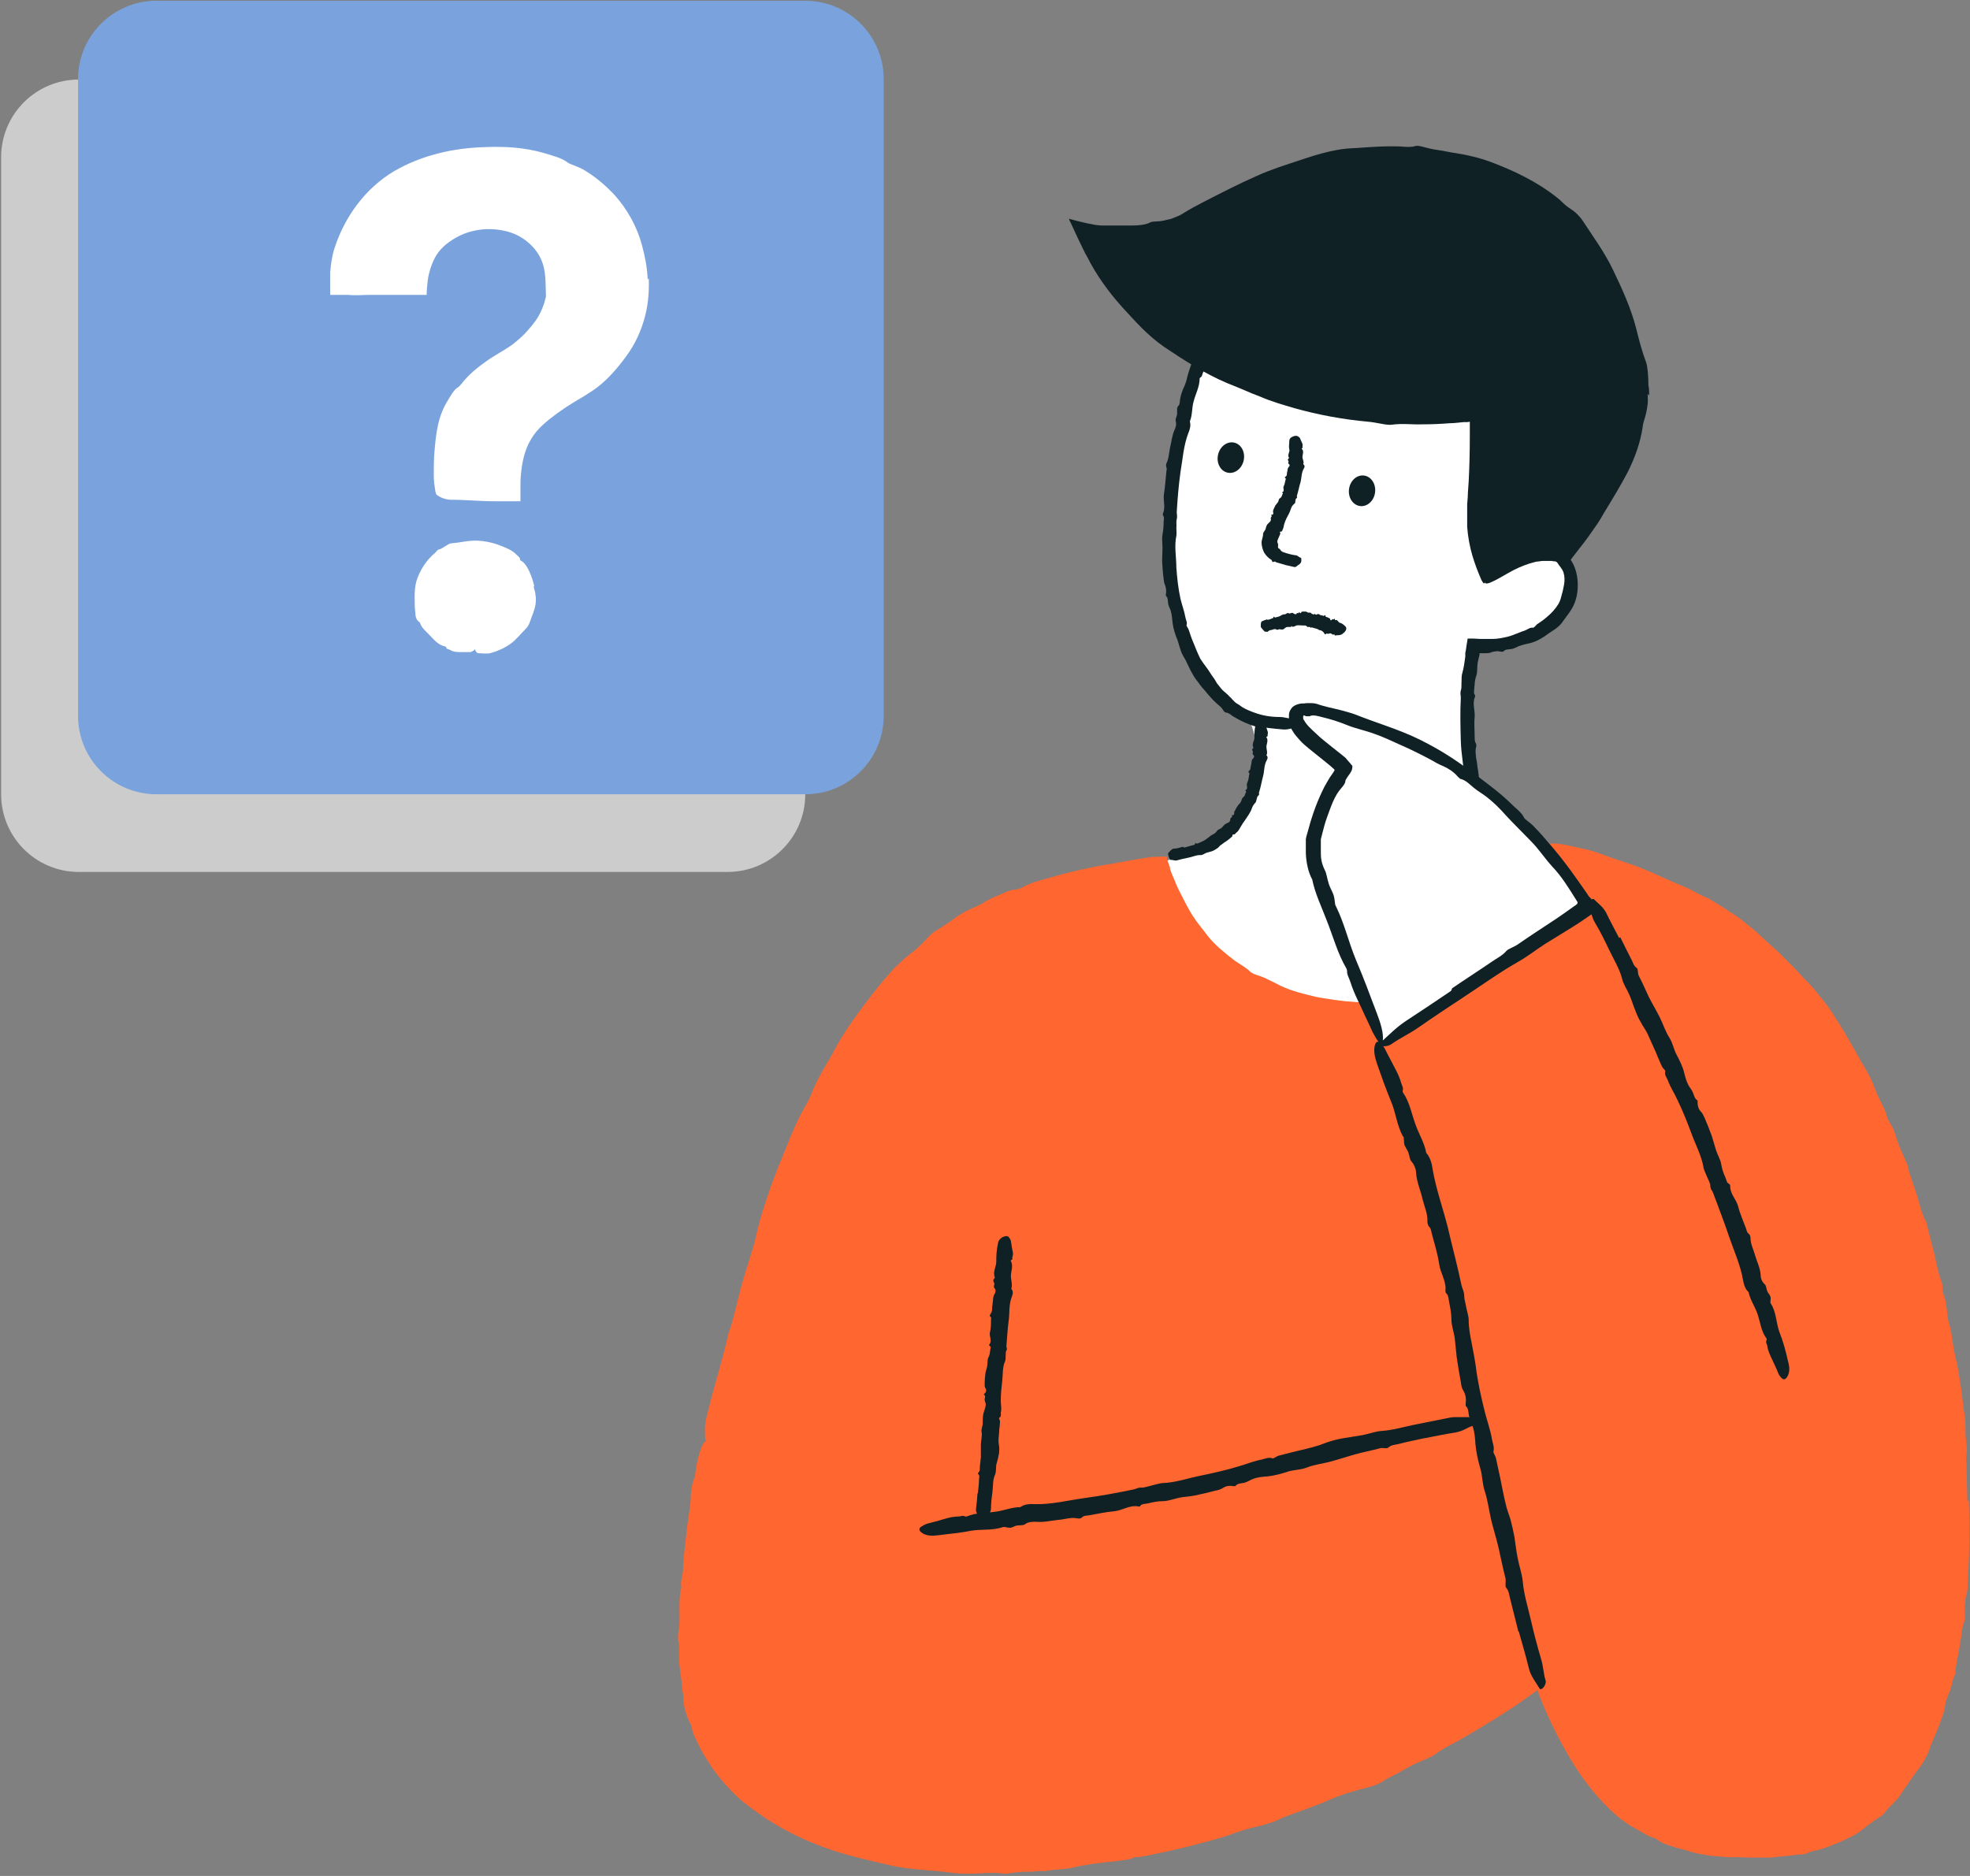
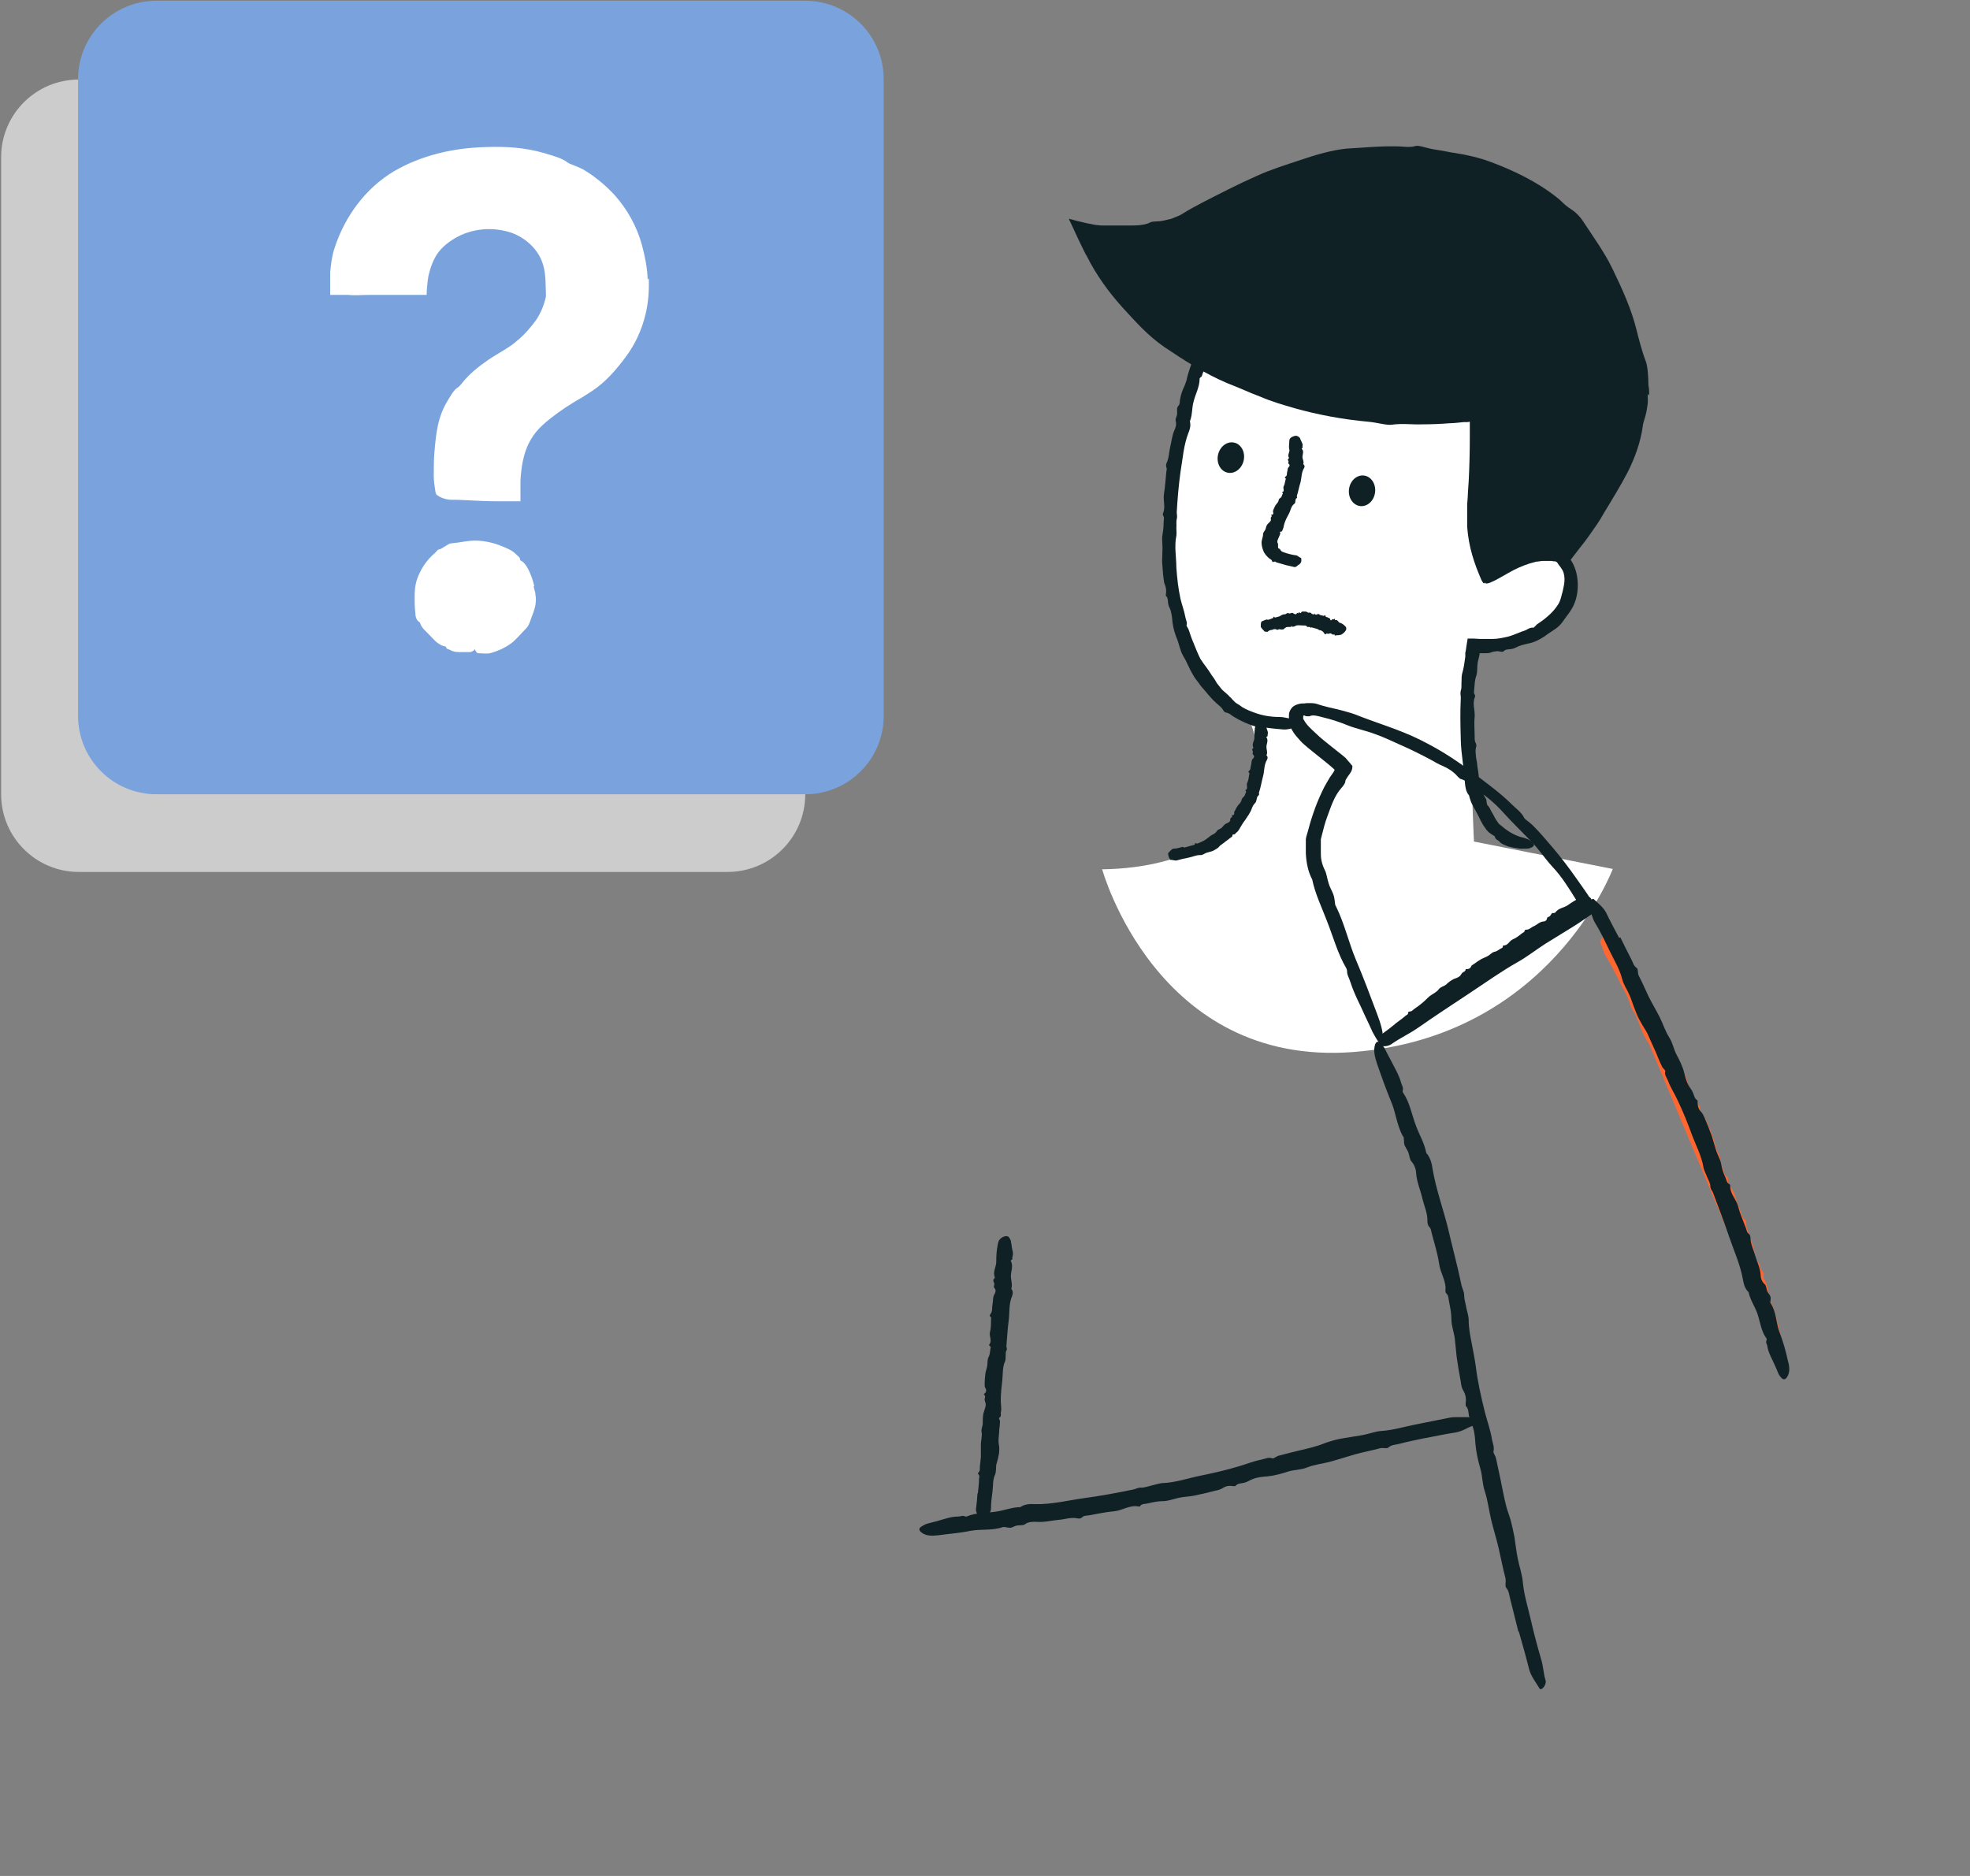
<svg xmlns="http://www.w3.org/2000/svg" width="525" height="500" viewBox="0 0 525 500" fill="none">
  <rect x="0" y="0" width="525" height="500" fill="#808080" stroke="none" />
  <g clip-path="url(#clip0_3012_17749)">
    <path d="M193.9 21.2H21C9.568 21.2 0.3 30.468 0.3 41.9V211.7C0.3 223.132 9.568 232.4 21 232.4H193.9C205.332 232.4 214.6 223.132 214.6 211.7V41.9C214.6 30.468 205.332 21.2 193.9 21.2Z" fill="#CCCCCC" />
    <path d="M214.6 0.2H41.7C30.157 0.2 20.8 9.557 20.8 21.1V190.8C20.8 202.343 30.157 211.7 41.7 211.7H214.6C226.143 211.7 235.5 202.343 235.5 190.8V21.1C235.5 9.557 226.143 0.2 214.6 0.2Z" fill="#7AA3DD" />
    <path d="M142.4 156.3C142.1 155 141.7 153.7 141.1 152.4C140.7 151.5 140.2 150.6 139.5 149.9C139.2 149.6 138.6 149.4 138.6 149.2C138.6 148.4 137.9 148.2 137.5 147.7C136.5 146.7 135.1 146.1 133.8 145.6C131.7 144.7 129.4 144.2 127.2 144.1C124.9 144 122.8 144.6 120.4 144.8C119.8 144.8 119.3 145.2 118.8 145.5C118.2 145.8 117.7 146.3 117.1 146.4C116.5 146.5 116.3 147.1 115.9 147.4C113.6 149.3 111.9 152 111 154.8C110.6 156.2 110.5 157.7 110.5 159.1C110.5 160.5 110.5 162 110.7 163.5C110.7 164.4 111 165.4 111.9 165.9C112.3 167.4 113.6 168.3 114.6 169.4C115.2 170 115.8 170.7 116.4 171.2C117.1 171.7 117.8 172.2 118.7 172.3C118.7 172.3 118.9 172.4 118.9 172.5C118.9 173 119.5 173 119.9 173.2C121 173.9 122.3 173.8 123.5 173.8C124.1 173.8 124.7 173.8 125.2 173.8C125.6 173.8 125.9 173.6 126.2 173.4C126.4 173.3 126.5 173.1 126.5 172.9C126.6 173.4 127.1 174.1 127.4 174.1C128.4 174.1 129.5 174.3 130.6 174.1C132.5 173.6 134.3 172.8 135.9 171.7C137.5 170.6 138.7 169 140.2 167.5C141 166.7 141.3 165.5 141.7 164.4C142.1 163.4 142.5 162.3 142.7 161.2C142.8 160.3 142.9 159.5 142.7 158.6C142.7 157.8 142.3 157 142.2 156.2L142.4 156.3Z" fill="white" />
    <path d="M172.6 74.5C172.5 71.4 171.9 68.4 171.1 65.4C169.8 60.5 167.2 55.8 163.8 52C161.3 49.3 158.4 46.9 155.3 45.1C154 44.4 152 43.8 151.4 43.4C149.6 42 147.2 41.5 145 40.8C139.9 39.3 134.6 39 129.5 39.2C121 39.4 112.4 41.3 104.9 45.7C97.4 50.2 91.9 57.7 89.2 66C88.5 68 88.2 70.3 88 72.5C88 72.8 88 73.1 88 73.4V73.9V74.5C88 75.6 88 76.6 88 77.7V78.5C88 78.7 88.1 78.6 88.2 78.6H88.6C89.1 78.6 89.6 78.6 90.1 78.6C90.6 78.6 91.1 78.6 91.6 78.6C91.8 78.6 92.1 78.6 92.3 78.6C92.4 78.6 92.6 78.6 92.7 78.6C94.8 78.8 96.4 78.6 98.2 78.6H113.7C113.7 77.2 113.9 75.8 114 74.7C114.1 74 114.2 73.3 114.4 72.7C114.7 71.4 115.2 70.1 115.8 68.9C117 66.5 119 64.8 121.4 63.4C123.5 62.2 125.7 61.5 128.1 61.2C130.4 60.9 132.9 61.1 135.2 61.7C137.5 62.3 139.6 63.5 141.3 65.1C143 66.7 144.2 68.6 144.8 70.8C145.5 73.2 145.4 76.4 145.5 79C145 81.3 144.1 83.5 142.8 85.4C141.4 87.3 139.7 89.3 137.7 90.9C136.6 91.9 135.3 92.7 134 93.5C132.7 94.3 131.3 95.1 130 96C127.4 97.8 124.9 99.8 122.9 102.4C122.7 102.6 122.3 103.1 122.1 103.2C120.9 103.9 120.1 105.5 119.3 106.8C118 108.9 117.2 111.1 116.7 113.4C116.2 115.7 116 117.9 115.8 120.2C115.6 122.4 115.6 124.6 115.6 126.8C115.6 128.2 115.8 129.6 116 130.8C116.1 131.5 116.3 131.9 116.5 132H116.6C117.1 132.5 118.8 133.2 120.2 133.2C124.2 133.2 127.8 133.6 131.9 133.6H134.6H136.6H137.7H138.3H138.6H138.7C138.7 133.6 138.7 133.6 138.7 133.5V129.3C138.7 128.4 138.7 127.6 138.8 126.7C139.1 123.3 139.8 119.9 141.5 117.1C142.3 115.7 143.4 114.4 144.6 113.3C145.9 112.1 147.2 111.1 148.7 110C150.1 109 151.6 108 153.1 107.1C154.7 106.2 156.3 105.2 157.8 104.2C161.2 102 164.2 98.6 166.7 95.2C169.2 91.9 171 88 172 83.9C172.8 80.7 173 77.4 172.9 74.2L172.6 74.5Z" fill="white" />
    <path d="M293.7 231.6C293.7 231.6 308.1 284.4 360.6 280.4C413.1 276.4 429.8 231.6 429.8 231.6L392.8 224.3C392.8 224.3 390.9 182.7 392.4 171.9C392.4 171.9 415.1 169.9 416.5 164.5L418.8 154.9L414.8 139.9L396.4 93.6L322.4 89.4C322.4 89.4 314.2 115.9 312.2 132C312.2 132 307.7 182.8 332.8 191.6C332.8 191.6 340.7 207.7 328.6 220.1C328.6 220.1 318.2 231.4 293.6 231.7L293.7 231.6Z" fill="white" />
    <path d="M334.8 193.7C332.7 193.1 330.7 192.2 328.9 191.1C328.6 190.9 328.2 190.7 327.9 190.4C327.6 190.2 327.2 190 326.7 189.9C326.2 189.9 325.9 189 325.4 188.5C324.7 187.9 323.9 187.2 323.2 186.5C322.6 185.8 321.9 185.1 321.3 184.3C320.7 183.6 320 182.9 319.5 182.1C318.9 181.3 318.3 180.6 317.9 179.8C317.4 179 317 178.1 316.6 177.3C316.2 176.4 315.8 175.6 315.3 174.8C314.5 173.4 314.3 172 313.8 170.6C313.2 169.2 312.7 167.6 312.5 166.1C312.4 165 312.3 163.9 312 162.8C311.8 162.1 311.4 161.6 311.3 160.8C311.2 160.1 311.3 159.3 310.7 158.8C310.7 158.8 310.7 158.4 310.7 158.3C310.9 157.5 310.7 156.6 310.5 156C310.2 155.4 310.2 154.9 310.1 154.3C309.9 152.8 309.8 151.2 309.7 149.6C309.7 148.4 309.8 147.3 309.8 146.1C309.8 144.9 309.6 143.6 309.8 142.5C310 141.4 310.1 140.3 310.1 139.2C310.1 138.6 310.4 137.9 309.9 137.3C309.9 137.3 309.9 137 309.9 136.9C310.7 135.2 309.9 133.4 310.2 131.6C310.5 129.8 310.6 127.9 310.8 126C310.8 125.5 311.1 125 310.8 124.5C310.7 124.3 310.8 123.8 310.8 123.6C311.5 122.3 311.5 120.8 311.8 119.4C312.2 117.8 312.3 116.2 313 114.6C313.3 114 313.6 113.1 313.3 112.1C313.2 111.7 313.6 111 313.7 110.4C313.7 109.9 313.7 109.4 313.7 108.9C313.7 108.5 314.1 108.1 314.3 107.8C314.3 107.7 314.3 107.5 314.4 107.4C314.4 106.2 314.8 105 315.2 103.9C315.7 102.8 316.2 101.7 316.4 100.5C316.7 99.3 317.1 98.2 317.5 97C317.9 95.9 318.4 94.7 318.9 93.6C319.4 92.4 320.1 91.2 321.4 90.7C322 90.5 322.4 90.7 322.4 91.3C322.4 91.8 322.4 92.3 322.4 92.7C322.2 93.4 322 94.1 321.8 94.9C321.4 96.4 321.3 97.9 320.6 99.3C320.4 99.7 320.4 100.4 319.9 100.6C319.9 100.6 319.7 100.8 319.7 100.9C319.7 103.1 318.6 105 318.1 107C317.6 108.7 317.8 110.6 317.1 112.3C317.4 113.4 317.1 114.5 316.7 115.4C315.4 118.8 315.2 122.3 314.6 125.8C314.1 129.4 313.8 133 313.6 136.5C313.6 137.1 313.8 137.6 313.6 138.4C313.4 139.1 313.6 139.9 313.5 140.7C313.5 141.4 313.6 142.2 313.5 142.8C312.9 145.6 313.5 148.5 313.5 151.3C313.7 154.1 314 156.9 314.6 159.6C315 161.3 315.6 162.8 315.9 164.5C316 165.2 316.5 165.9 316.2 166.7C316.2 166.9 316.7 167.5 316.8 167.9C317.2 169 317.5 170.1 318 171.2C318.6 172.7 319.2 174.2 319.9 175.6C320.4 176.4 321 177.2 321.6 178C322.2 178.8 322.7 179.7 323.3 180.5C323.7 181 324 181.6 324.3 182.1C324.7 182.6 325.1 183.1 325.5 183.6C325.9 184.1 326.5 184.5 326.9 184.9C327.1 185.1 327.4 185.3 327.6 185.6C327.8 185.8 328.1 186 328.3 186.3C328.7 186.7 329.1 187.2 329.6 187.5C330.1 187.8 330.6 188.1 331.1 188.5C332.1 189.1 333.1 189.5 334.2 189.9C336.3 190.7 338.6 191.1 341 191.1C342.4 191.1 343.6 191.6 345 191.7C345.7 191.7 346.4 193.1 346.1 193.5C346.1 193.5 345.9 193.7 345.8 193.7C344.5 194 343.2 194.6 341.7 194.4C339.4 194.2 337 194 334.7 193.4L334.8 193.7Z" fill="#102126" />
    <path d="M439.5 105.4C439.5 104.5 439.5 103.6 439.3 102.7C439.3 100.5 439.1 97.6 438.6 96.3C437.5 93.4 436.7 90.2 436.1 87.8C434.7 82.2 432.3 77 429.8 71.8C427.6 67.2 424.5 63 421.7 58.7C421.2 57.9 419.8 56.5 419.3 56.2C418.6 55.7 417.8 55.2 417.1 54.6C416.4 54 415.8 53.3 415 52.7C409.6 48.4 403.3 45.4 397.1 43.1C394.1 42 391 41.3 387.9 40.8C386.3 40.6 384.8 40.2 383.3 40C381.7 39.8 380.2 39.4 378.7 39C378.3 38.9 377.5 38.8 377.3 38.9C376.4 39.2 375.3 39.2 374.1 39.1C373 39 371.8 39 370.6 39C366.7 39 362.9 39.4 358.9 39.6C354.9 40 350.5 41.3 346.4 42.7C342.5 44 338.6 45.2 334.9 46.9C329.9 49.1 325.1 51.6 320.4 54C318.7 54.9 317 55.8 315.4 56.8C314.6 57.4 313.4 57.8 312.2 58.3C310.9 58.6 309.6 59 308.4 59C307.9 59 306.9 59.1 306.7 59.2C304.9 60.2 302.2 60.1 300 60.1C299.4 60.1 298.8 60.1 298.2 60.1C297.6 60.1 297.1 60.1 296.5 60.1C295.9 60.1 295.4 60.1 294.8 60.1C294.2 60.1 294.3 60.1 294 60.1C293.5 60.1 293 60.1 292.5 60C291.9 60 291.3 59.8 290.7 59.7C290.1 59.6 289.5 59.5 288.8 59.3C287.5 59 286.2 58.7 284.9 58.3C284.9 58.6 285.2 59.1 285.4 59.5L286 60.8L287.2 63.4L288.5 66.1L289.2 67.5C289.3 67.8 289.4 67.9 289.5 68L289.7 68.4C292.1 73.2 295.4 77.8 299.1 81.9C302.6 85.7 305.8 89.4 310.3 92.5C315.5 96 321.1 99.6 327 102.1C328.5 102.7 330 103.3 331.4 103.9L333.5 104.8L335.8 105.7C338.8 107 341.9 107.9 345 108.8C351.4 110.6 358 111.8 364.6 112.4C367 112.6 369.5 113.4 370.9 113.2C373.7 112.8 376.3 113.2 379 113.1C381.5 113.1 383.9 113 386.4 112.8C387.6 112.8 388.9 112.6 390.1 112.5H391.1L391.7 112.4C391.7 112.7 391.7 113 391.7 113.4V116.5C391.7 120.4 391.6 124.4 391.4 128.3L391.2 131.2C391.2 132.2 391.1 133.2 391 134.3C391 136.3 391 138.4 391 140.4C391.4 145.9 392.9 150.2 394.8 154.6C395 154.9 395.2 155.3 395.3 155.4C395.5 155.6 395.7 155.4 395.8 155.2V155.3C395.8 155.6 396.3 155.6 397.1 155.3C398.6 154.7 400.2 153.7 402 152.7C403.7 151.7 405.7 150.8 407.6 150.2C408.2 150 408.8 149.9 409.4 149.7C410 149.7 410.6 149.5 411.3 149.5C411.9 149.5 412.5 149.5 413.1 149.5C413.4 149.5 413.7 149.5 414 149.6H414.4L415.4 150C415.9 150 416.5 149.8 417 149.7C417.5 149.7 418 149.4 418.5 149.3L421.2 145.8L422.3 144.4L423.4 142.9L425.5 139.9C426.2 138.9 426.8 137.9 427.4 136.8C429.6 133.2 431.8 129.6 433.8 125.8C435.7 122 437.2 117.9 437.8 113.6C437.8 113.2 438 112.6 438.1 112.2C438.6 110.7 438.9 109.3 439.1 107.7C439.2 106.8 439.1 105.9 439.1 105L439.5 105.4Z" fill="#102126" />
    <path d="M407.3 145.1C408.4 144.8 409.5 144.6 410.7 144.6C411.9 144.6 413.2 144.8 414.4 145.3C414.8 145.5 415.3 145.8 415.6 146.1C415.9 146.4 416.4 146.5 416.8 146.7C417 146.7 417.2 147.1 417.4 147.4C417.6 147.7 417.8 148.2 418 148.4C419.4 150.1 420.2 152.3 420.4 154.5C420.6 156.6 420.4 158.8 419.6 160.8C418.8 162.8 417.4 164.3 416.3 165.9C415.3 167.3 413.9 168 412.6 168.9C411.3 169.9 409.8 170.8 408.2 171.3C407 171.6 405.9 171.8 404.8 172.2C404.1 172.5 403.5 172.9 402.7 173C402 173.1 401.1 173 400.6 173.7C400.6 173.7 400.2 173.7 400 173.7C399.6 173.6 399.1 173.5 398.7 173.6C398.3 173.6 397.9 173.7 397.6 173.8C397 174.1 396.4 174.1 395.8 174.1H394.4C394.4 174.1 394.4 174.1 394.3 174.1C394.3 174.1 394.3 174.2 394.3 174.3V174.5L394.2 174.9C394.1 175.5 393.9 176 393.8 176.6C393.6 177.8 393.8 179.1 393.4 180.2C393 181.3 393 182.4 392.9 183.4C392.9 184 392.6 184.7 393.1 185.3C393.1 185.3 393.1 185.6 393.1 185.7C392.3 187.4 393.1 189.2 393 191C392.8 192.8 393 194.7 393 196.6C393 197.1 393 197.6 393.3 198.1C393.4 198.3 393.5 198.8 393.4 199C393.2 199.7 393.2 200.4 393.3 201.1C393.3 201.8 393.5 202.5 393.6 203.2C393.7 204.8 394.2 206.3 394.1 208C394.1 208.7 394.2 209.6 394.9 210.3C395.2 210.6 395.2 211.4 395.4 211.9C395.6 212.3 395.9 212.7 396.1 213.1C396.2 213.5 396.1 213.9 396.3 214.3C396.3 214.4 396.3 214.6 396.4 214.6C396.8 215 397.1 215.5 397.3 216C397.6 216.5 397.8 216.9 398.1 217.4C398.3 217.9 398.6 218.3 398.9 218.8C399.1 219 399.2 219.3 399.4 219.5C399.6 219.7 399.8 219.9 400 220C401.6 221.4 403.3 222.5 405.3 223.1C405.9 223.2 406.4 223.4 407 223.6C407.5 223.8 408 224.1 408.5 224.6C408.9 225.1 408.9 225.5 408.3 225.8C407.9 226 407.4 226.2 406.8 226.2C406.4 226.2 406 226.2 405.6 226.2C405.2 226.2 404.8 226.2 404.4 226.1C403.6 226 402.7 225.8 401.9 225.6C401.5 225.4 401.1 225.3 400.7 225.1C400.3 224.9 399.9 224.7 399.6 224.3C399.2 223.9 398.5 223.7 398.4 223.1C398.4 223.1 398.3 222.8 398.2 222.8C397.7 222.5 397.2 222.2 396.7 221.8C396.3 221.4 395.9 220.9 395.6 220.4C395.2 219.9 395 219.4 394.7 218.9L394.3 218.1L393.9 217.3C393.7 216.9 393.4 216.4 393.2 216L392.5 214.7C392 213.8 391.7 212.9 391.5 212C390.7 211.1 390.5 209.8 390.4 208.7C390.2 204.9 389.4 201.2 389.3 197.4C389.2 193.6 389.1 189.8 389.3 186C389.3 185.4 389.1 184.8 389.3 184C389.6 183.3 389.4 182.4 389.5 181.6C389.5 180.8 389.5 180 389.7 179.4C390.1 178 390.3 176.5 390.5 175V173.9C390.6 173.9 390.8 172.2 390.8 172.2L391.1 170.4V170.2H391.3H391.8H392.7L394.5 170.3H395.6C396.3 170.3 397 170.3 397.7 170.3C399.1 170.3 400.5 170 401.8 169.7C403.4 169.3 404.9 168.5 406.5 168C407.2 167.7 407.7 167.2 408.6 167.3C408.8 167.3 409.3 166.7 409.6 166.4C410.5 165.8 411.4 165.2 412.3 164.4C413.5 163.4 414.5 162.3 415.3 161C415.8 160.2 416 159.3 416.2 158.5C416.5 157.6 416.6 156.8 416.8 155.9C417 154.8 417 153.7 416.7 152.7C416.4 151.6 415.5 150.8 414.9 149.8C414.7 149.6 414.6 149.4 414.4 149.2C414.2 149 414 148.8 413.8 148.6C413.4 148.2 413 148.1 412.6 147.9C411.7 147.6 410.7 147.6 409.6 147.8C407.4 148.1 405.2 149.1 403.2 150.3C402.1 151 400.8 151.4 399.7 152.1C399.2 152.5 397.8 152.1 397.7 151.5C397.7 151.5 397.7 151.3 397.7 151.2C398.6 150 399.3 148.8 400.7 148C402.8 146.8 404.9 145.7 407.4 145L407.3 145.1Z" fill="#102126" />
    <path d="M366.449 131.274C366.748 129.029 365.438 127.002 363.522 126.747C361.606 126.491 359.81 128.103 359.511 130.348C359.211 132.592 360.521 134.619 362.438 134.875C364.354 135.13 366.15 133.518 366.449 131.274Z" fill="#102126" />
    <path d="M331.44 122.71C331.919 120.497 330.775 118.372 328.886 117.963C326.996 117.555 325.077 119.018 324.598 121.231C324.12 123.444 325.264 125.57 327.153 125.978C329.042 126.387 330.962 124.924 331.44 122.71Z" fill="#102126" />
    <path d="M342.3 150.5C341.6 150.3 340.9 150.1 340.2 149.9C339.9 149.8 339.8 149.5 339.3 149.8C339 149.9 339 149.3 338.8 149.2C338.1 148.8 337.4 148.1 336.9 147.3C336.8 147.1 336.7 146.9 336.6 146.6L336.4 146C336.3 145.6 336.2 145.1 336.2 144.7C336.2 143.8 336.6 143.2 336.6 142.4C336.6 141.8 337.2 141.4 337.3 140.9C337.4 140.4 337.6 139.8 338 139.5C338.3 139.2 338.6 139 338.7 138.6C338.7 138.4 338.6 138.1 338.7 137.9C338.8 137.7 339.1 137.6 338.7 137.2C338.7 137.2 338.7 137.2 338.9 137.2C339.3 137.2 339.4 136.9 339.3 136.6C339.2 136.3 339.3 136.2 339.3 136C339.5 135.5 339.7 135.1 339.9 134.7C340.1 134.4 340.4 134.1 340.6 133.8C340.8 133.5 340.7 133 341.1 132.8C341.5 132.6 341.6 132.2 341.7 131.9C341.7 131.7 342.1 131.6 341.7 131.3C341.7 131.3 341.7 131.3 341.7 131.2C342.5 130.9 341.8 130.1 342.1 129.6C342.4 129.1 342.4 128.5 342.6 127.9C342.6 127.7 342.8 127.6 342.5 127.4C342.4 127.4 342.4 127.2 342.5 127.1C343.1 126.8 342.9 126.3 343 125.9C343.2 125.4 343 124.9 343.5 124.4C343.7 124.2 343.8 123.9 343.4 123.6C343.2 123.5 343.4 123.2 343.4 123C343.4 122.8 343.2 122.7 343.2 122.5C343.2 122.4 343.4 122.3 343.5 122.1C343.5 122.1 343.5 122.1 343.5 122C343 121.2 343.8 120.5 343.6 119.8C343.4 119 343.6 118.3 343.6 117.5C343.6 117.1 343.8 116.6 344.7 116.3C345.1 116.1 345.6 116.1 345.9 116.3C346.1 116.4 346.3 116.6 346.4 116.7C346.5 116.9 346.6 117.2 346.7 117.4C346.9 117.9 347.3 118.4 347.1 119C347.1 119.2 347.3 119.4 346.9 119.5C346.9 119.5 346.9 119.5 346.9 119.6C347.6 120.3 347.1 121.1 347.1 121.8C347.1 122.4 347.6 123.1 347.3 123.7C347.8 124.1 347.7 124.5 347.5 124.8C346.8 126 346.9 127.2 346.6 128.5C346.2 129.7 346 131 345.6 132.2C345.6 132.4 345.8 132.7 345.5 132.8C345.2 133 345.3 133.3 345.2 133.6C345.2 133.8 345.2 134.1 344.9 134.3C344 135 344 136 343.5 136.9C343 137.8 342.6 138.6 342.3 139.5C342.1 140.1 342.1 140.7 341.8 141.2C341.7 141.4 341.8 141.7 341.2 141.7C341 141.7 341.2 142.1 341.2 142.2C341.1 142.6 340.9 142.9 340.8 143.2C340.6 143.6 340.4 144.1 340.4 144.4C340.4 144.6 340.6 144.9 340.6 145C340.6 145.2 340.6 145.3 340.6 145.5C340.6 145.5 340.6 145.5 340.6 145.7C340.6 145.7 340.6 145.9 340.6 146C340.7 146.2 341 146.2 341.2 146.5C341.5 147.2 342.3 147.2 343 147.5C343.7 147.7 344.5 147.9 345.3 148C345.8 148 346.1 148.5 346.7 148.7C346.7 148.7 346.8 148.8 346.8 149C346.8 149.2 346.8 149.4 346.8 149.5C346.8 149.9 346.5 150.2 346.3 150.4C346.3 150.4 346.2 150.5 346.1 150.5C345.7 150.8 345.3 151.3 344.8 151.1C344.1 150.9 343.3 150.8 342.6 150.6L342.3 150.5Z" fill="#102126" />
    <path d="M337.9 165.2C338.3 165.1 338.7 165 339 164.8C339.1 164.8 339.3 164.9 339.4 164.4C339.4 164.2 339.7 164.6 339.8 164.6C340.1 164.5 340.5 164.4 340.9 164.3C341.2 164.2 341.5 163.9 341.9 163.8C342.2 163.7 342.6 163.8 342.9 163.5C343.2 163.2 343.5 163.6 343.8 163.5C344.1 163.4 344.4 163.2 344.7 163.5C344.9 163.6 345.2 163.8 345.4 163.7C345.5 163.7 345.6 163.3 345.8 163.4C345.9 163.4 346.1 163.6 346.2 163.1C346.2 163.1 346.2 163.1 346.3 163.2C346.5 163.5 346.6 163.5 346.8 163.2C346.9 163 347 163 347.1 163C347.4 163 347.7 163 348 163C348.2 163 348.5 163.3 348.7 163.3C348.9 163.3 349.2 163.2 349.4 163.4C349.6 163.7 349.8 163.7 350 163.7C350.1 163.7 350.2 164 350.4 163.5C350.6 164.3 351.2 163.4 351.5 163.7C351.8 164 352.2 164 352.6 164.1C352.7 164.1 352.8 164.3 353 164C353 163.9 353.2 164 353.2 164C353.2 164.6 353.7 164.4 353.9 164.6C354.1 164.8 354.4 164.6 354.5 165.1C354.5 165.3 354.7 165.5 355 165.1C355.2 164.9 355.2 165.1 355.3 165.1C355.4 165.1 355.6 164.9 355.7 164.9C355.7 164.9 355.7 165.1 355.8 165.3C356.5 165 356.6 165.9 357.1 166C357.6 166.1 358.1 166.5 358.6 167C358.8 167.3 359 167.7 358.3 168.5C358 168.8 357.6 169.1 357.3 169.2C357.1 169.2 356.9 169.3 356.8 169.3C356.7 169.3 356.5 169.3 356.4 169.3C356.1 169.3 355.7 169.5 355.7 169.3C355.7 169.2 355.5 169.3 355.7 169C355.1 169.4 355 168.9 354.6 168.8C354.3 168.8 353.8 169.1 353.6 168.8C353.2 169.2 353.1 169.1 352.9 168.8C352.8 168.6 352.7 168.5 352.5 168.3C352.4 168.2 352.1 168.1 352 168C351.7 168 351.4 167.9 351.2 167.7C350.7 167.5 350.1 167.4 349.5 167.2C349.5 167.2 349.3 167.5 349.2 167.2C349.2 167 349 167.2 348.8 167.1C348.7 167.1 348.5 167.1 348.4 167.1C348 166.5 347.5 166.8 347 166.7C346.5 166.7 346 166.6 345.5 166.7C345.2 166.8 344.9 167.1 344.6 167C344.5 167 344.4 167.3 344.2 166.8C344.2 166.7 344.1 167.1 344 167.1C343.8 167.1 343.6 167.1 343.4 167.1C343.1 167.1 342.8 167.1 342.6 167.3C342.4 167.3 342.3 167.6 342.1 167.7C341.9 167.7 341.8 167.8 341.6 167.8C341.4 167.8 341.1 167.7 340.9 167.7C340.7 167.7 340.5 168 340.2 167.8C339.7 167.5 339.3 167.8 338.9 167.9C338.5 167.9 338.1 168.1 337.8 168.4C337.6 168.5 337.3 168.2 337.1 168.4C337.1 168.4 336.2 167.5 336 167.1V166.9C336 166.4 336 165.7 336.3 165.6C336.8 165.4 337.2 165.2 337.6 165.1L337.9 165.2Z" fill="#102126" />
-     <path d="M524.3 400C524.2 396.1 524.1 392.3 524 388.4C524 388.3 524 388.1 524 388C524.4 386.3 523.9 384.2 523.8 382.4C523.8 380.5 523.8 378.7 523.5 376.8C523.1 374.3 522.9 371.7 522.5 369.2C522.1 366.8 521.8 364.4 521.2 362C520.6 359.7 520.3 357 519.9 354.5C519.7 353.5 519.3 352.5 519.1 351.5C518.9 350.4 518.9 349.2 518.7 348C518.5 346.8 518.3 345.7 517.8 344.6C517.6 344 517.8 342.3 517.3 341.3C516.4 338.9 516 336.3 515.4 333.8C514.8 331.6 514.3 329.4 513.7 327.2C513.5 326.5 513.4 325.6 513.1 325.2C512.6 324.3 512.2 323.2 511.9 322.2C511.6 321.1 511.3 320.1 511 319C510.2 316.7 509.5 314.4 508.7 312.1C508.5 311.5 508.5 310.9 508.3 310.4C507.4 308.4 507 307.4 506.5 306.3C506 305.2 505.6 304 504.8 301.5C504.5 300.7 504 299.8 503.5 299C503.3 298.7 503 298.2 503 298C502.7 296.7 502.1 295.4 501.5 294.2C500.9 293 500.2 291.7 499.8 290.5C498.8 287.7 497.4 285.2 495.9 282.8C494.8 280.8 493.7 278.8 492.5 276.8C491.4 274.8 490.1 272.8 488.9 270.9C487.7 268.9 486.3 267.1 484.8 265.3C483.4 263.4 481.8 261.8 480.2 260.2L478.8 258.6C478.3 258.1 477.8 257.6 477.3 257.1L474.3 254.1C473.3 253.1 472.2 252.2 471.2 251.3C470.2 250.4 469.1 249.3 468.1 248.4C466.2 246.8 464.3 245.2 462.2 243.8C461.1 243.1 460.1 242.4 459 241.7C457.9 241 456.8 240.4 455.7 239.7C455.5 239.5 455.1 239.3 455 239.3C453.2 238.7 451.3 237.4 449.5 236.6C447.6 235.8 445.8 235.1 443.9 234.2C442 233.3 440.1 232.5 438.2 231.7C436.3 230.9 434.3 230.2 432.4 229.6C428.5 228.4 424.9 226.7 421.3 226.1C420.7 226 420.2 225.8 419.7 225.7C419.2 225.6 418.7 225.5 418.2 225.4C417.2 225.2 416.3 225 415.4 224.9C413.9 224.7 412.6 224.9 411.2 225C410.4 225 409.2 225 409 225.2C408.9 225.3 408.8 225.5 408.7 225.7C408.7 225.7 408.7 225.8 408.7 225.9C408.3 226.6 408.6 228.2 409.5 230.2C409.9 231.1 410 232 410.8 233.1C411.2 233.6 411.6 235.2 412.1 236.2C412.5 237 413 237.8 413.4 238.6C413.4 238.8 413.6 239 413.7 239.1C414.3 241.3 415.6 243.3 416.6 245.5V245.8C416.7 245.8 416.8 246 416.8 246V246.3V246.7C416.9 246.7 416.3 246.9 416.3 246.9C416.3 246.9 416.1 247 416 247.1L415.5 247.3L414.6 247.8C410.1 250.4 405.6 253.1 401.1 255.7C399.6 256.6 398 257.3 396.7 258.5C396.2 259 394.6 259.9 393.9 260.1C392.8 260.4 392 261 391.1 261.5L385.3 264.9L383.6 265.9C383.2 265.9 382.9 266 382.5 266.1C380.5 266.5 378.4 266.7 376.3 266.9C374.4 266.9 372.5 267.1 370.6 267.1C369.6 267.1 368.6 267.1 367.7 267.3C366.7 267.3 365.8 267.3 365 267.3C364 267.2 362.9 267.1 361.9 267.1C360.9 267.1 359.9 266.9 358.9 266.9C356.2 266.6 353.4 266.2 350.7 265.7C347.5 264.9 344.3 264.2 341.2 262.7C340.3 262.2 339.2 261.7 338 261.1C336.9 260.5 335.6 260.1 334.5 259.7C334.2 259.7 333.5 259.2 333.3 259.1C332.2 257.9 330.4 257 329 256C326.4 254 323.7 251.8 321.9 249.5C320.5 247.6 319 245.9 317.8 244C316.6 242.1 315.6 240.1 314.6 238.1C313.9 236.8 313.3 235.4 312.8 234.1C312.5 233.4 312.2 232.8 312 232.1L311.8 231.6C311.8 231.5 311.8 231.2 311.8 231.2L311.6 230.7C311.4 230.1 311.2 229.5 311 228.9C311 228.7 311 228.5 310.9 228.3C309.9 228.3 308.9 228.3 307.9 228.4H306.8L305.9 228.6C304.8 228.7 303.6 228.9 302.5 229.1C300.3 229.5 298.1 229.9 295.8 230.3C290.2 231.2 284.6 232.5 279.2 234.1C278.1 234.4 276.9 234.7 275.7 235.1C274.6 235.5 273.4 235.9 272.5 236.5C272.2 236.7 271 237.1 270.6 237.1C270 237.1 269.3 237.3 268.7 237.5C268.1 237.7 267.4 238.1 266.8 238.3C266 238.7 265.1 239 264.3 239.4C263.5 239.8 262.6 240.2 261.8 240.8C261.3 241.1 260.5 241.4 259.7 241.8C258.8 242.2 257.9 242.6 257 243.1C256.3 243.5 255.6 243.9 255 244.3L253.1 245.7C251.8 246.6 250.5 247.4 249.2 248.2C248.6 248.6 247.5 249.5 247 250.2C245.6 251.7 243.9 253.3 242.5 254.3C241.2 255.3 240.2 256.3 239.1 257.3C237.9 258.4 236.9 259.7 235.8 260.9C234.7 262.1 233.8 263.4 232.7 264.7C229 269.5 225.3 274.4 222.4 279.8C221.4 281.8 220.2 283.6 219.1 285.6C218.6 286.6 218 287.6 217.5 288.6C217 289.6 216.6 290.6 216.2 291.7C215.4 293.6 214.2 295.5 213.2 297.4C212.4 299 211.7 300.6 211 302.2C210.3 303.8 209.7 305.5 209 307.1C208.4 308.7 207.7 310.2 207.1 311.8C206.5 313.4 205.9 315 205.3 316.6C203.9 320.8 202.4 325 201.5 329.4C200.5 333.8 198.8 338.2 197.6 342.7C196.4 347 195.6 351.5 194.1 355.5C192.7 362 190.7 368.1 189.1 374.5C187.8 379.5 187.8 379.5 187.9 382.9C187.9 383.4 188 383.9 188.2 384C188.4 384.1 188.5 384.2 188.7 384C188.7 384 188.7 384 188.7 384.1C188.4 384 188.1 384 187.8 384.3C186.9 385 185.7 389.2 185.3 392.7C185.3 393.2 185.1 393.9 185 394.1C184.4 395.3 184.2 397.3 184.1 398.4C184.1 401.6 183.3 404.8 183 408C182.8 409.7 182.6 411.5 182.4 413.3C182.2 415.2 182.1 416.9 182 418.7C182 419.9 181.2 421.5 181.6 423.1C180.5 427 181.6 431.6 180.7 435.6C180.7 435.9 180.7 436.9 180.7 437.1C181.2 438.9 180.9 441.1 181 443.1C181.2 445.3 181.6 447.3 181.8 449.6C181.8 450.4 182.1 451.5 182.1 452.2C182.1 453.5 182.3 454.7 182.6 455.9C182.8 456.5 183 457.1 183.2 457.7C183.4 458.3 183.7 458.8 184 459.4C184.2 459.7 184.4 460.5 184.4 460.7C184.6 461.9 185.3 463.3 185.9 464.5C187.1 467.1 188.7 469.6 190.4 472C192.2 474.5 194.3 476.8 196.5 478.9C198.5 480.8 200.8 482.3 203 483.9C208.2 487.5 213.9 490.3 219.7 492.4C225.4 494.5 231.4 495.8 237.4 497.2C240.9 498 244.8 498.3 248.5 498.6C251.8 498.8 254.8 499.5 258.2 499.4C261.3 499.4 264.4 498.9 267.5 499.4C267.7 499.4 268.3 499.4 268.5 499.4C269.7 499.1 271.1 499 272.5 498.9C273.9 498.9 275.3 498.9 276.6 498.7C277.2 498.7 278.2 498.7 278.6 498.7C280.9 498.2 283.6 498.3 285.7 497.8C286.9 497.5 288 497.3 289.2 497.1C290.4 496.9 291.5 496.7 292.7 496.6C294.7 496.3 296.6 496.2 298.6 495.9C299.9 495.7 301.5 495.6 302.3 495C303.6 495 305.1 494.7 306.6 494.4C312.7 493.2 318.7 491.7 324.7 490C325.7 489.7 326.7 489.4 327.6 489.1C330.1 488.1 332.5 487.4 335.2 486.8C336.9 486.4 339.2 485.7 340.5 485.1C341.9 484.4 343.3 483.9 344.7 483.4C348 482.2 351.4 481 354.6 479.6C358.3 478 361.4 477.2 364.5 476.4C366 476 367.7 475.4 368.5 474.8C369.6 474 370.8 473.5 372 472.9C373.4 472.1 374.8 471.3 376.3 470.5C377.7 469.8 379.3 469.2 380.8 468.5C381.4 468.2 382.3 467.8 382.6 467.5C384.2 466.2 386.3 465.2 388.2 464.2C392.8 461.6 397.4 458.8 401.9 455.9C404.1 454.5 406.2 453 408.3 451.5L409.7 450.5C409.9 451 410.1 451.5 410.3 452.1C412.2 456.9 414.4 461.6 417 466.2C420.8 473.1 425.7 479.7 431.9 484.8C432.9 485.5 433.8 486.2 435 486.9C436.9 487.8 439 489.5 441.2 490C441.8 490.4 442.4 490.9 443.1 491.2C443.8 491.5 444.5 491.8 445.3 492C446.8 492.6 448.3 492.8 449.8 493.3L451.1 493.7C451.5 493.8 452 493.9 452.4 494L455.1 494.5C456.9 494.8 458.7 494.8 460.5 495C462.3 495 464.1 495 465.9 495.1C467.7 495.1 469.5 495.1 471.3 495.1C472.7 495.1 474.1 494.8 475.6 494.7C477 494.7 478.8 494.2 479.7 494.3C480.6 494.3 481.2 494.1 481.7 493.9C482.2 493.7 482.7 493.4 483.5 493.3C485.7 492.9 488 491.9 490.2 491C492.2 490.1 494.5 489.1 496 487.9C497.8 486.4 499.4 485.3 501.2 484.1C501.5 483.9 502 483.5 502.2 483.2C502.8 482.4 503.5 481.6 504.3 480.9C505 480.1 505.8 479.4 506.3 478.6C507.5 476.7 508.8 475 510.1 473.1C510.7 472.1 511.6 471.2 512.2 470.2C512.9 469.1 513.6 467.8 514 466.8C514.8 464.3 516 462 516.9 459.5C517.2 458.7 517.5 457.8 517.8 457C518.1 456.2 518.3 455.3 518.4 454.4C518.4 453.6 519.1 452 519.5 451C520.2 449.5 520.3 447.4 521.1 446.2C521.1 445.1 521.3 444 521.5 442.7C521.9 440.9 522.2 439 522.5 437.2C522.8 435.6 522.8 433.9 523.4 432.4C524 430.7 523.4 429.1 523.7 427.3C523.8 426.8 523.7 426 523.9 425.6C524.5 423.9 524.4 421.9 524.5 420C524.9 413.3 524.9 406.6 524.7 400H524.3Z" fill="#FF6630" />
    <path d="M473.1 358.4C460.9 314.2 443.4 278.5 427.5 249.7L473.1 358.4Z" fill="#FF6630" />
    <path d="M434.4 258.2C435.3 259.9 436.2 261.6 437.1 263.3C437.5 263.9 437.5 264.7 438.4 265.1C438.8 265.3 438.5 266.2 438.9 266.8C439.8 268.4 440.5 270 441.4 271.6C442.2 273.1 443.2 274.6 444 276.1C444.8 277.6 445.3 279.4 446.3 280.7C447.2 281.9 447.3 283.3 448 284.5C448.7 285.8 449.4 287.1 449.8 288.5C450.1 289.5 450.3 290.6 450.8 291.5C451.1 292.1 451.7 292.5 451.9 293.1C452.1 293.7 452.2 294.5 453 294.8C453 294.8 453 295.1 453 295.3C453 296.1 453.3 296.9 453.8 297.3C454.3 297.7 454.5 298.2 454.7 298.7C455.3 300 455.9 301.4 456.4 302.8C456.8 303.8 457 304.9 457.3 306C457.7 307.1 458.4 308.1 458.5 309.2C458.6 310.3 459 311.2 459.4 312.2C459.6 312.8 459.6 313.5 460.4 313.7C460.4 313.7 460.5 313.9 460.5 314C460.3 315.9 462 317 462.4 318.7C462.8 320.4 463.6 322.1 464.2 323.8C464.4 324.2 464.4 324.8 465 325C465.2 325 465.4 325.6 465.4 325.8C465.2 327.3 466.1 328.5 466.4 329.8C466.8 331.3 467.6 332.7 467.6 334.3C467.6 335 467.8 335.9 468.6 336.5C469 336.8 469 337.6 469.2 338.1C469.4 338.5 469.8 338.9 470 339.3C470.1 339.7 470 340.1 470 340.5C470 340.6 470 340.8 470.1 340.9C471.4 342.9 471.2 345.3 472.1 347.4C473 349.5 473.5 351.8 474.1 354C474.4 355.2 474.6 356.6 473.7 357.7C473.3 358.2 472.7 358.4 472.3 357.9C472 357.6 471.6 357.2 471.4 356.8C471.1 356.1 470.8 355.5 470.5 354.8C469.9 353.5 469 352.2 468.8 350.7C468.8 350.2 468.3 349.8 468.7 349.3V349C467.3 347.3 467.2 345.2 466.6 343.2C466 341.6 464.9 340.2 464.6 338.4C463.7 337.7 463.4 336.6 463.3 335.6C462.8 332.1 461.3 329 460.2 325.7C459.1 322.4 457.8 319.1 456.5 315.9C456.3 315.3 455.8 315 455.8 314.2C455.8 313.5 455.3 312.8 455 312.1C454.7 311.5 454.3 310.8 454.2 310.2C453.8 307.4 452.4 305 451.3 302.5C450.3 300 449.3 297.4 448 295C447.2 293.5 446.2 292.2 445.6 290.6C445.4 289.9 444.7 289.4 445 288.5C445 288.2 444.4 287.8 444.2 287.4C443.7 286.4 443.2 285.3 442.7 284.3C442 282.9 441.4 281.4 440.6 280C440.1 279.1 439.5 278.4 439 277.6C438.5 276.7 438 275.8 437.6 274.9C437.1 273.7 436.7 272.5 436.2 271.3C435.7 270.1 434.8 269 434.4 267.7C433.8 265.4 432.4 263.4 431.4 261.2C430.3 259.1 429.3 257 428 255C427.3 253.9 427.2 252.5 426.5 251.4C426.2 250.9 427.1 249.4 427.7 249.4C427.8 249.4 427.9 249.4 428 249.5C429 250.4 430.3 251.1 430.9 252.4C431.9 254.3 432.9 256.2 434 258.2H434.4Z" fill="#FF6630" />
    <path d="M260.6 398C260.7 396.8 260.9 395.6 260.9 394.3C260.9 393.8 261.2 393.4 260.7 392.9C260.4 392.6 261.1 392.3 261.1 391.8C261.1 390.7 261.3 389.5 261.4 388.4C261.4 387.3 261.4 386.2 261.4 385C261.4 383.9 261.8 382.8 261.6 381.7C261.4 380.8 262 380 261.9 379.1C261.9 378.2 261.9 377.2 262.2 376.3C262.4 375.6 262.7 375 262.7 374.3C262.7 373.9 262.4 373.5 262.4 373C262.4 372.6 262.8 372.1 262.2 371.7C262.2 371.7 262.2 371.5 262.4 371.4C262.9 371 262.9 370.4 262.6 370C262.4 369.6 262.4 369.3 262.4 368.9C262.4 368 262.5 367 262.6 366.1C262.7 365.4 263 364.7 263.1 364C263.2 363.3 263.1 362.5 263.4 361.8C263.8 361.1 263.8 360.5 263.9 359.8C263.9 359.4 264.3 359 263.6 358.6V358.4C264.5 357.4 263.6 356.2 263.8 355.2C264.1 354.1 264.1 352.9 264.1 351.8C264.1 351.5 264.3 351.2 263.9 350.9C263.7 350.8 263.8 350.5 263.9 350.3C264.6 349.5 264.3 348.6 264.5 347.7C264.7 346.7 264.5 345.7 265.1 344.8C265.3 344.4 265.5 343.8 265 343.3C264.7 343 265 342.6 265 342.2C265 341.9 264.7 341.6 264.7 341.3C264.7 341 265 340.8 265.1 340.6V340.4C264.5 338.9 265.6 337.5 265.5 336.1C265.5 334.6 265.6 333.2 265.9 331.7C266 330.9 266.3 330.1 267.5 329.6C268.1 329.4 268.6 329.4 268.9 329.8C269.1 330.1 269.3 330.4 269.4 330.7C269.4 331.2 269.6 331.6 269.6 332.1C269.7 333.1 270.2 334 269.8 335C269.7 335.3 270 335.7 269.4 335.9C269.4 335.9 269.3 336 269.4 336.1C270.1 337.5 269.4 338.8 269.4 340.1C269.4 341.2 269.9 342.4 269.5 343.5C270.1 344.2 269.9 344.9 269.7 345.5C268.8 347.6 269.1 349.9 268.8 352.1C268.5 354.3 268.4 356.6 268.2 358.8C268.2 359.2 268.5 359.5 268.2 360C267.9 360.4 268.1 361 268 361.4C268 361.8 268 362.3 267.9 362.7C267.1 364.4 267.3 366.2 267.1 368C266.9 369.7 266.7 371.5 266.7 373.3C266.7 374.4 267 375.5 266.7 376.5C266.7 377 266.9 377.5 266.3 377.9C266.1 378 266.5 378.5 266.5 378.8C266.5 379.5 266.4 380.3 266.3 381C266.3 382 266.1 383 266.1 384.1C266.1 384.7 266.3 385.4 266.3 386C266.3 386.7 266.3 387.3 266.1 388C266 388.8 265.7 389.6 265.5 390.4C265.4 391.2 265.5 392.2 265.2 393C264.5 394.5 264.7 396 264.5 397.5C264.3 399 264.1 400.5 264.1 402C264.1 402.9 263.5 403.6 263.4 404.4C263.4 404.8 261.8 405.2 261.3 405C261.3 405 261.1 404.9 261.1 404.8C260.7 403.9 260 403.1 260.1 402.2C260.3 400.8 260.4 399.4 260.5 398H260.6Z" fill="#102126" />
-     <path d="M315.6 225.9C316.3 225.7 317.1 225.5 317.8 225.3C318.1 225.2 318.4 225.3 318.5 224.8C318.5 224.5 319 225 319.2 224.8C319.8 224.5 320.5 224.3 321.1 223.9C321.7 223.5 322.2 223.1 322.7 222.7C323 222.5 323.3 222.4 323.6 222.2C323.9 222 324.1 221.8 324.3 221.5C324.6 221 325.2 221 325.6 220.6C326 220.2 326.3 219.7 326.8 219.5C327.2 219.3 327.6 219.2 327.8 218.8C327.9 218.6 327.8 218.2 328 218C328.2 217.8 328.6 217.8 328.2 217.3C328.2 217.3 328.3 217.3 328.4 217.3C328.8 217.3 329 217 328.9 216.7C328.9 216.4 328.9 216.3 329.1 216.1C329.3 215.6 329.6 215.1 329.9 214.7C330.1 214.4 330.5 214.1 330.7 213.7C330.9 213.3 330.9 212.8 331.3 212.5C331.7 212.2 331.8 211.8 331.9 211.5C331.9 211.3 332.3 211.1 331.9 210.7V210.6C332.8 210.2 332 209.3 332.4 208.6C332.7 208 332.8 207.2 332.9 206.5C332.9 206.3 333.1 206.1 332.8 205.9C332.7 205.9 332.7 205.6 332.8 205.5C333.4 205.1 333.2 204.5 333.4 203.9C333.6 203.3 333.4 202.6 334 202.1C334.2 201.9 334.4 201.5 333.9 201.1C333.7 200.9 333.9 200.7 333.9 200.4C333.9 200.2 333.7 200 333.7 199.8C333.7 199.6 333.9 199.5 334 199.4C334 199.4 334 199.3 334 199.2C333.5 198.2 334.4 197.4 334.3 196.5C334.3 195.6 334.3 194.6 334.5 193.7C334.5 193.2 334.7 192.7 335.7 192.4C336.1 192.3 336.6 192.2 336.9 192.4C337.1 192.6 337.3 192.8 337.3 193C337.3 193.3 337.5 193.6 337.5 193.9C337.6 194.5 338.1 195.2 337.8 195.8C337.8 196 338 196.2 337.5 196.4C337.5 196.4 337.4 196.4 337.5 196.5C338.1 197.4 337.5 198.2 337.5 199.1C337.5 199.8 337.9 200.6 337.5 201.3C338 201.8 337.8 202.2 337.6 202.6C336.8 204 337 205.5 336.6 206.9C336.2 208.4 336 209.8 335.5 211.3C335.5 211.5 335.7 211.8 335.3 212.1C335 212.3 335 212.7 334.9 213C334.8 213.3 334.8 213.6 334.6 213.9C334.1 214.4 333.8 214.9 333.6 215.5C333.4 216.1 333.1 216.6 332.8 217.1C332.5 217.6 332.1 218.1 331.8 218.6C331.4 219.1 331.1 219.6 330.8 220.1C330.4 220.7 330.1 221.5 329.5 221.9C329.2 222.1 329.2 222.5 328.6 222.4C328.4 222.4 328.5 222.9 328.3 223C327.9 223.4 327.5 223.7 327.1 224C326.5 224.4 325.9 224.8 325.4 225.2C325 225.4 324.8 225.9 324.4 226.1C324 226.4 323.6 226.6 323.2 226.8C322.7 227 322.1 227.1 321.5 227.3C320.9 227.5 320.5 228 319.8 227.9C318.7 227.9 317.8 228.4 316.7 228.6C315.7 228.8 314.7 229 313.7 229.3C313.1 229.5 312.5 229.1 312 229.2C311.7 229.2 311.3 228 311.3 227.6V227.4C311.8 226.9 312.2 226.3 312.7 226.2C313.6 226.2 314.4 225.9 315.2 225.7L315.6 225.9Z" fill="#102126" />
+     <path d="M315.6 225.9C316.3 225.7 317.1 225.5 317.8 225.3C318.1 225.2 318.4 225.3 318.5 224.8C318.5 224.5 319 225 319.2 224.8C319.8 224.5 320.5 224.3 321.1 223.9C321.7 223.5 322.2 223.1 322.7 222.7C323 222.5 323.3 222.4 323.6 222.2C323.9 222 324.1 221.8 324.3 221.5C324.6 221 325.2 221 325.6 220.6C326 220.2 326.3 219.7 326.8 219.5C327.2 219.3 327.6 219.2 327.8 218.8C327.9 218.6 327.8 218.2 328 218C328.2 217.8 328.6 217.8 328.2 217.3C328.2 217.3 328.3 217.3 328.4 217.3C328.8 217.3 329 217 328.9 216.7C328.9 216.4 328.9 216.3 329.1 216.1C329.3 215.6 329.6 215.1 329.9 214.7C330.1 214.4 330.5 214.1 330.7 213.7C330.9 213.3 330.9 212.8 331.3 212.5C331.7 212.2 331.8 211.8 331.9 211.5C331.9 211.3 332.3 211.1 331.9 210.7V210.6C332.8 210.2 332 209.3 332.4 208.6C332.7 208 332.8 207.2 332.9 206.5C332.9 206.3 333.1 206.1 332.8 205.9C332.7 205.9 332.7 205.6 332.8 205.5C333.4 205.1 333.2 204.5 333.4 203.9C333.6 203.3 333.4 202.6 334 202.1C334.2 201.9 334.4 201.5 333.9 201.1C333.7 200.9 333.9 200.7 333.9 200.4C333.9 200.2 333.7 200 333.7 199.8C333.7 199.6 333.9 199.5 334 199.4C334 199.4 334 199.3 334 199.2C333.5 198.2 334.4 197.4 334.3 196.5C334.3 195.6 334.3 194.6 334.5 193.7C334.5 193.2 334.7 192.7 335.7 192.4C336.1 192.3 336.6 192.2 336.9 192.4C337.1 192.6 337.3 192.8 337.3 193C337.3 193.3 337.5 193.6 337.5 193.9C337.6 194.5 338.1 195.2 337.8 195.8C337.8 196 338 196.2 337.5 196.4C337.5 196.4 337.4 196.4 337.5 196.5C338.1 197.4 337.5 198.2 337.5 199.1C337.5 199.8 337.9 200.6 337.5 201.3C338 201.8 337.8 202.2 337.6 202.6C336.8 204 337 205.5 336.6 206.9C336.2 208.4 336 209.8 335.5 211.3C335.5 211.5 335.7 211.8 335.3 212.1C335 212.3 335 212.7 334.9 213C334.8 213.3 334.8 213.6 334.6 213.9C334.1 214.4 333.8 214.9 333.6 215.5C333.4 216.1 333.1 216.6 332.8 217.1C332.5 217.6 332.1 218.1 331.8 218.6C331.4 219.1 331.1 219.6 330.8 220.1C330.4 220.7 330.1 221.5 329.5 221.9C329.2 222.1 329.2 222.5 328.6 222.4C328.4 222.4 328.5 222.9 328.3 223C326.5 224.4 325.9 224.8 325.4 225.2C325 225.4 324.8 225.9 324.4 226.1C324 226.4 323.6 226.6 323.2 226.8C322.7 227 322.1 227.1 321.5 227.3C320.9 227.5 320.5 228 319.8 227.9C318.7 227.9 317.8 228.4 316.7 228.6C315.7 228.8 314.7 229 313.7 229.3C313.1 229.5 312.5 229.1 312 229.2C311.7 229.2 311.3 228 311.3 227.6V227.4C311.8 226.9 312.2 226.3 312.7 226.2C313.6 226.2 314.4 225.9 315.2 225.7L315.6 225.9Z" fill="#102126" />
    <path d="M371.9 272.8C372.8 272.1 373.7 271.5 374.5 270.8C374.8 270.5 375.3 270.5 375.3 269.8C375.3 269.5 376 269.7 376.3 269.4C377.1 268.7 378 268.2 378.8 267.5C379.6 266.9 380.3 266.1 381 265.5C381.8 264.9 382.8 264.5 383.4 263.7C383.9 263 384.8 262.9 385.4 262.4C386 261.8 386.7 261.3 387.5 260.9C388.1 260.7 388.7 260.5 389.1 260.1C389.4 259.8 389.5 259.4 389.8 259.2C390.1 259 390.6 258.9 390.6 258.3C390.6 258.3 390.8 258.3 390.9 258.3C391.4 258.3 391.8 258.1 392 257.7C392.1 257.3 392.4 257.2 392.7 257C393.4 256.5 394.1 256 394.8 255.6C395.4 255.3 396 255.1 396.5 254.8C397.1 254.5 397.5 253.9 398.2 253.7C398.9 253.6 399.3 253.2 399.8 252.9C400.1 252.7 400.6 252.7 400.5 252.1C400.5 252.1 400.6 252 400.7 252C401.9 252 402.2 250.8 403.1 250.4C404.1 250 404.9 249.3 405.7 248.7C405.9 248.5 406.3 248.5 406.3 248.1C406.3 247.9 406.5 247.8 406.7 247.8C407.6 247.8 408.1 247.1 408.9 246.8C409.7 246.4 410.3 245.7 411.3 245.6C411.7 245.6 412.2 245.4 412.3 244.7C412.3 244.4 412.9 244.4 413.1 244.1C413.3 243.9 413.4 243.6 413.6 243.4C413.8 243.3 414.1 243.4 414.3 243.3C414.3 243.3 414.4 243.3 414.5 243.2C415.3 242 416.8 242 417.9 241.2C419 240.4 420.1 239.8 421.3 239.1C422 238.8 422.7 238.5 423.6 239.1C424 239.4 424.3 239.8 424.1 240.2C424.1 240.5 423.9 240.8 423.7 241C423.4 241.3 423.1 241.6 422.8 241.9C422.2 242.5 421.7 243.3 420.8 243.5C420.5 243.5 420.4 244 420 243.7H419.8C419.2 244.9 417.9 245.1 416.9 245.8C416.1 246.4 415.5 247.3 414.5 247.7C414.3 248.5 413.7 248.7 413.1 248.9C411.1 249.5 409.6 250.9 407.9 251.9C406.2 252.9 404.5 254.1 402.8 255.2C402.5 255.4 402.4 255.8 402 255.8C401.6 255.8 401.2 256.2 400.9 256.5C400.6 256.7 400.3 257.1 399.9 257.1C398.3 257.5 397.1 258.7 395.8 259.5C394.5 260.3 393.1 261.2 391.9 262.2C391.2 262.8 390.6 263.6 389.7 264.1C389.3 264.3 389.2 264.8 388.5 264.6C388.3 264.6 388.2 265.1 388 265.3C387.5 265.7 386.9 266.1 386.4 266.5C385.7 267 384.9 267.6 384.2 268.1C383.8 268.5 383.4 269 383 269.3C382.6 269.7 382.1 270 381.6 270.3C381 270.7 380.3 271 379.6 271.4C378.9 271.8 378.5 272.5 377.7 272.7C376.3 273.2 375.4 274.2 374.3 275C373.2 275.8 372.1 276.6 371.1 277.5C370.5 278 369.7 278.1 369.1 278.6C368.8 278.8 367.7 278.1 367.5 277.7V277.5C367.8 276.7 368 275.8 368.7 275.3C369.7 274.6 370.7 273.8 371.7 273L371.9 272.8Z" fill="#102126" />
    <path d="M379.7 383.3C377.3 383.8 374.9 384.3 372.6 384.9C371.7 385.1 370.8 385.1 370 385.8C369.6 386.2 368.6 385.8 367.8 386C365.6 386.6 363.4 387 361.2 387.6C359.1 388.2 357 388.9 354.8 389.5C352.7 390.1 350.4 390.3 348.4 391.1C346.7 391.8 345 391.7 343.3 392.2C341.5 392.8 339.7 393.3 337.8 393.5C336.5 393.6 335.1 393.7 333.9 394.2C333.1 394.5 332.4 395 331.6 395.2C330.8 395.4 329.8 395.3 329.2 396.1C329.2 396.1 328.8 396.1 328.6 396.1C327.6 395.9 326.6 396.1 325.9 396.6C325.2 397 324.6 397.2 323.9 397.3C322.1 397.8 320.3 398.2 318.4 398.6C317 398.9 315.6 398.9 314.2 399.2C312.8 399.5 311.3 400.1 309.9 400.1C308.5 400.1 307.2 400.4 305.9 400.7C305.2 400.9 304.2 400.7 303.8 401.5C303.8 401.5 303.5 401.6 303.3 401.5C301 401.1 299.1 402.6 296.9 402.8C294.6 403 292.4 403.5 290.1 403.9C289.5 404 288.8 403.9 288.3 404.5C288.1 404.7 287.5 404.8 287.2 404.7C285.4 404.3 283.7 405 282 405.1C280 405.3 278.1 405.8 276 405.6C275.1 405.6 274 405.6 273.1 406.3C272.7 406.6 271.7 406.5 271 406.6C270.4 406.7 269.9 407.1 269.3 407.2C268.8 407.2 268.3 407.1 267.8 407C267.6 407 267.5 407 267.3 407C264.5 408 261.6 407.5 258.7 408C255.8 408.6 252.9 408.8 250 409.2C248.4 409.4 246.7 409.4 245.5 408.4C244.9 407.9 244.8 407.4 245.5 406.9C246 406.6 246.5 406.3 247.1 406.1C248 405.9 248.9 405.6 249.8 405.4C251.6 404.9 253.4 404.2 255.4 404.2C256 404.2 256.7 403.8 257.2 404.2C257.2 404.2 257.5 404.2 257.6 404.2C260.1 403.1 262.8 403.3 265.4 402.9C267.6 402.6 269.7 401.7 271.9 401.7C273 400.9 274.5 400.8 275.8 400.9C280.3 401 284.6 399.9 288.9 399.3C293.3 398.7 297.7 397.9 302 397C302.7 396.9 303.3 396.4 304.2 396.5C305.1 396.5 306.1 396.1 307 395.9C307.9 395.7 308.8 395.4 309.6 395.3C313.2 395.2 316.5 394 320 393.3C323.4 392.6 326.9 391.8 330.2 390.8C332.2 390.2 334.2 389.4 336.3 389C337.2 388.8 338.1 388.3 339.1 388.7C339.4 388.8 340.1 388.2 340.7 388C342.1 387.6 343.5 387.3 345 386.9C347 386.4 349 386 350.9 385.4C352.1 385.1 353.2 384.5 354.4 384.2C355.6 383.8 356.9 383.5 358.2 383.3C359.8 383 361.5 382.8 363.1 382.5C364.8 382.2 366.5 381.5 368.1 381.4C371.2 381.2 374.1 380.3 377.1 379.7L381.6 378.8C383.1 378.5 384.6 378.2 386.1 377.9C386.9 377.7 387.8 377.7 388.6 377.7C389.4 377.7 390.2 377.7 391.2 377.7C392.1 377.7 393.1 379.1 392.8 379.7C392.8 379.8 392.6 379.9 392.5 380C391.7 380.3 391 380.6 390.3 381C389.5 381.4 388.8 381.6 387.9 381.8C385.2 382.2 382.5 382.8 379.8 383.3H379.7Z" fill="#102126" />
    <path d="M404.6 434.7C403.9 431.9 403.2 429.1 402.5 426.3C402.2 425.3 402.2 424.1 401.4 423.2C401 422.7 401.4 421.6 401.2 420.6C400.5 418 400 415.3 399.4 412.7C398.8 410.1 398 407.6 397.4 405.1C396.8 402.6 396.5 399.9 395.7 397.5C395 395.4 395.1 393.4 394.5 391.4C393.9 389.3 393.4 387.1 393.2 384.9C393.1 383.3 393 381.8 392.5 380.3C392.2 379.4 391.7 378.5 391.5 377.5C391.3 376.5 391.4 375.4 390.6 374.7C390.6 374.7 390.6 374.2 390.6 373.9C390.8 372.8 390.5 371.5 390 370.7C389.5 369.9 389.4 369.1 389.3 368.3C388.9 366.1 388.5 363.9 388.2 361.7C388 360.1 387.9 358.4 387.7 356.8C387.5 355.1 386.8 353.4 386.8 351.7C386.8 350.1 386.5 348.6 386.2 347.1C386 346.2 386.1 345.2 385.3 344.6C385.3 344.6 385.2 344.2 385.2 344.1C385.5 341.4 383.8 339.3 383.5 336.7C383.1 334.1 382.3 331.5 381.6 328.9C381.4 328.2 381.4 327.4 380.8 326.9C380.6 326.7 380.4 326 380.4 325.6C380.5 323.5 379.6 321.6 379.1 319.6C378.6 317.3 377.6 315.2 377.4 312.8C377.4 311.8 377 310.5 376.1 309.5C375.7 309.1 375.6 307.9 375.3 307.1C375 306.4 374.6 305.9 374.3 305.2C374.1 304.6 374.2 304 374.1 303.4C374.1 303.2 374.1 303 373.9 302.9C372.2 299.9 372 296.4 370.6 293.3C369.3 290.1 368.1 286.8 367 283.6C366.4 281.8 365.9 279.9 366.5 278.3C366.8 277.6 367.3 277.4 367.9 278C368.3 278.5 368.8 279 369.1 279.6C369.6 280.6 370.1 281.6 370.6 282.5C371.6 284.5 372.8 286.4 373.4 288.6C373.6 289.3 374.1 290 373.8 290.7C373.8 290.8 373.8 291.1 373.9 291.2C375.7 293.8 376.2 297 377.3 299.9C378.2 302.4 379.6 304.6 380.1 307.3C381.2 308.5 381.6 310.2 381.8 311.7C382.7 316.9 384.5 321.9 385.8 327C387 332.2 388.4 337.3 389.5 342.6C389.7 343.5 390.2 344.2 390.2 345.3C390.2 346.3 390.6 347.5 390.8 348.7C391 349.7 391.4 350.8 391.4 351.8C391.4 353.9 391.8 356 392.2 358C392.6 360.1 393 362.1 393.3 364.2C393.8 368.3 394.7 372.3 395.7 376.3C396.3 378.7 397.2 381.1 397.6 383.6C397.8 384.7 398.3 385.7 398 386.9C397.9 387.2 398.6 388.1 398.7 388.8C399.1 390.5 399.4 392.2 399.8 393.9C400.3 396.3 400.7 398.6 401.3 401C401.6 402.4 402.2 403.8 402.6 405.2C403 406.7 403.3 408.2 403.6 409.7C403.9 411.6 404.1 413.6 404.5 415.5C404.9 417.5 405.6 419.5 405.8 421.4C406.1 425 407.2 428.4 408 431.9C408.8 435.4 409.7 438.8 410.7 442.2C411.3 444.1 411.3 446 411.9 447.9C412.2 448.8 411.1 450.4 410.5 450.2C410.4 450.2 410.2 450 410.2 449.9C409.2 448.2 407.9 446.7 407.4 444.5C406.6 441.3 405.7 438.1 404.8 435L404.6 434.7Z" fill="#102126" />
    <path d="M431.8 249.8C432.8 251.8 433.8 253.9 434.8 255.8C435.2 256.5 435.3 257.4 436.2 258C436.6 258.3 436.4 259.3 436.7 260C437.7 261.9 438.5 263.8 439.4 265.7C440.3 267.5 441.4 269.3 442.3 271.1C443.2 272.9 443.8 274.9 444.9 276.6C445.8 278 446 279.6 446.8 281.1C447.6 282.6 448.4 284.2 448.8 285.8C449.1 287 449.4 288.2 450 289.3C450.4 290 450.9 290.5 451.2 291.3C451.5 292 451.6 292.9 452.4 293.3C452.4 293.3 452.4 293.7 452.4 293.9C452.4 294.8 452.7 295.7 453.3 296.3C453.8 296.8 454 297.4 454.3 298C455 299.6 455.6 301.2 456.2 302.8C456.6 304 456.9 305.3 457.3 306.5C457.7 307.8 458.5 309 458.7 310.3C458.9 311.6 459.3 312.7 459.8 313.8C460.1 314.4 460.1 315.3 460.9 315.6C460.9 315.6 461.1 315.9 461.1 316C461 318.2 462.7 319.6 463.2 321.5C463.7 323.5 464.6 325.5 465.3 327.4C465.5 327.9 465.5 328.5 466.1 328.9C466.3 329 466.5 329.6 466.5 329.9C466.5 331.6 467.3 333 467.7 334.5C468.2 336.3 469.1 337.9 469.2 339.8C469.2 340.6 469.5 341.6 470.3 342.3C470.7 342.6 470.7 343.5 471 344.2C471.2 344.7 471.7 345.1 471.8 345.6C472 346 471.8 346.6 471.8 347C471.8 347.1 471.8 347.3 471.9 347.4C473.4 349.7 473.3 352.5 474.2 355C475.2 357.5 475.9 360.1 476.5 362.8C476.9 364.2 477.1 365.8 476.2 367.1C475.8 367.7 475.3 367.8 474.8 367.3C474.4 366.9 474.1 366.5 473.9 366C473.6 365.2 473.2 364.4 472.9 363.7C472.2 362.1 471.3 360.6 471 358.9C471 358.3 470.4 357.8 470.8 357.2C470.8 357.2 470.8 356.9 470.8 356.8C469.3 354.8 469.1 352.3 468.3 350C467.6 348.1 466.4 346.4 466 344.4C465 343.5 464.7 342.2 464.5 341.1C463.8 337.1 462.1 333.4 460.8 329.6C459.5 325.7 458 321.9 456.6 318.1C456.4 317.4 455.8 317 455.8 316.1C455.8 315.3 455.2 314.4 454.9 313.6C454.6 312.8 454.2 312.1 454 311.3C453.5 308.1 451.9 305.2 450.8 302.2C449.7 299.2 448.5 296.2 447.1 293.3C446.3 291.5 445.2 289.9 444.5 288C444.2 287.2 443.5 286.5 443.8 285.5C443.8 285.2 443.1 284.7 442.9 284.2C442.3 283 441.8 281.7 441.3 280.5C440.5 278.8 439.8 277.1 439 275.4C438.5 274.4 437.8 273.5 437.3 272.5C436.7 271.5 436.2 270.4 435.8 269.3C435.2 267.9 434.8 266.4 434.2 265.1C433.6 263.7 432.6 262.3 432.3 260.9C431.6 258.2 430.1 255.8 428.9 253.3C427.7 250.8 426.5 248.3 425.1 246C424.3 244.7 424.1 243.2 423.4 241.8C423.1 241.2 423.9 239.6 424.5 239.6C424.6 239.6 424.8 239.6 424.8 239.7C425.9 240.8 427.2 241.7 428 243.2C429.1 245.5 430.3 247.7 431.5 250L431.8 249.8Z" fill="#102126" />
-     <path d="M368 278C358.6 253.3 349.1 232.3 350 223.3C353.2 208.5 358.8 204.8 358.3 204.3C351.4 198 345.7 195.4 345.5 190.5C345.4 187 354.4 189.9 357.7 190.9C364.7 192.9 377.5 196.3 389.3 204.9C401.7 213.9 415.5 227.8 422.9 241.3L367.9 278H368Z" fill="white" />
    <path d="M387 263.4C390.5 261 394.1 258.7 397.6 256.3C398.9 255.4 400.4 254.7 401.5 253.4C402.1 252.8 403.6 252.4 404.8 251.5C408.1 249.2 411.4 247.1 414.7 244.9C416.3 243.8 417.9 242.7 419.4 241.6L420 241.2L420.2 241L420.4 240.8C420.4 240.8 420.4 240.8 420.4 240.7C420.4 240.6 420.4 240.5 420.4 240.5V240.4L420.2 240.1C418.2 236.9 416.2 233.6 413.7 231C411.6 228.7 410.1 226.3 407.9 224.1C405.7 221.8 403.3 219.5 401.2 217.2C399.7 215.5 398.1 213.9 396.3 212.5C395.2 211.6 394 211 392.8 210C391.7 209.1 390.6 207.9 389.2 207.6C389.1 207.6 388.6 207.1 388.4 206.9C387.4 205.7 385.8 204.7 384.6 204.2C383.4 203.7 382.5 203.2 381.5 202.6C378.7 201.1 375.9 199.7 372.9 198.4C370.7 197.4 368.6 196.4 366.3 195.6C363.9 194.7 361.3 194.2 359.1 193.3C356.9 192.4 354.7 191.7 352.6 191.2C351.4 190.9 349.9 190.4 349 190.9C349 190.9 348.5 190.9 348.3 190.9C347.8 190.9 347.9 190.8 347.7 190.7C347.6 190.7 347.4 190.7 347.3 190.8C347.3 190.9 347.3 191.1 347.3 191.2C347.3 191.2 347.3 191.3 347.3 191.4C347.3 191.6 347.3 191.7 347.5 191.9C348.1 193.1 349.3 194.2 350.6 195.4C351.9 196.7 353.5 197.9 355.1 199.2C355.9 199.8 356.7 200.5 357.5 201.1L358.1 201.6C358.2 201.6 358.4 201.9 358.6 202L359 202.5L359.8 203.4L360.2 203.9L360.4 204.1C360.4 204.1 360.4 204.3 360.4 204.4C360.4 204.8 360.3 205.2 360.1 205.6C359.9 206 359.6 206.4 359.3 206.8C359.2 207 359 207.2 358.9 207.4C358.9 207.5 358.8 207.6 358.7 207.7C358.6 207.9 358.5 208.2 358.5 208.4C358.5 208.7 357.9 209.6 357.5 210C355.6 212.1 354.7 215 353.7 217.7C353.1 219.3 352.7 220.9 352.3 222.5L352 223.7C352 223.7 352 223.9 352 224.1V224.7V225.3V225.9C352 226.3 352 226.7 352 227.1C352 227.8 352 228.6 352.2 229.5C352.4 230.4 352.7 231.2 353.1 232C353.5 232.7 353.7 234.3 354.1 235.5C354.4 236.5 354.9 237.3 355.3 238.3C355.6 239.1 355.7 240 355.8 240.9C355.8 241.2 356 241.5 356.1 241.7C358.3 246.2 359.4 251.1 361.3 255.7C363.3 260.4 365.1 265.2 366.9 270C367.9 272.6 368.8 275.4 368.5 277.5C368.4 278.5 368 278.6 367.3 277.6C366.8 276.9 366.3 276 365.8 275.1C365.1 273.6 364.5 272.2 363.8 270.8C362.5 267.8 360.9 265 359.9 261.8C359.6 260.8 358.9 259.7 359 258.8C359 258.7 358.9 258.3 358.8 258.1C356.5 254.2 355.3 249.7 353.6 245.4C352.2 241.7 350.5 238.3 349.7 234.4C348.6 232.4 348.1 229.8 348 227.4V225.8C348 225.3 348 224.7 348 224.1V223.7C348 223.6 348.1 223.3 348.1 223.1L348.3 222.4L348.7 221C349.2 219.1 349.8 217.2 350.5 215.3C351.2 213.4 352 211.6 352.9 209.8C353.4 208.9 353.9 208 354.4 207.2C354.7 206.8 355 206.3 355.3 205.9L355.6 205.4C355.6 205.2 355.8 205.2 355.6 205.1L355.4 204.9L354.5 204.1L353.4 203.2C351.9 202 350.4 200.8 348.8 199.5C348 198.8 347.2 198.2 346.5 197.4C345.8 196.6 345 195.8 344.4 194.7C344.2 194.4 344.1 194.2 344 193.9C343.9 193.6 343.8 193.3 343.7 193V192.5C343.5 192.3 343.5 192.1 343.5 191.9V190.6C343.5 189.8 343.9 189 344.5 188.4C345.1 187.9 346 187.6 346.8 187.5C347.5 187.5 347.8 187.5 348.2 187.4C348.6 187.4 348.9 187.4 349.3 187.4C350 187.4 350.8 187.5 351.5 187.8C353 188.3 354.9 188.7 356.6 189.1C358.1 189.5 359.7 189.9 361.1 190.4C366.8 192.7 372.9 194.4 378.5 197.2C381.3 198.6 384 200.1 386.6 201.8C389.2 203.5 391.7 205.3 394.2 207.2C397.2 209.5 400.2 211.7 402.9 214.4C404 215.5 405.5 216.5 406.2 218C406.4 218.4 407.7 219.2 408.5 220C410.3 221.8 412 223.8 413.7 225.8C416 228.5 418.2 231.4 420.3 234.4C420.9 235.3 421.6 236.2 422.2 237.1C422.9 238.1 423.2 238.5 424.6 240.8L425.5 242.2L425.7 242.6C425.7 242.6 425.5 242.8 425.4 242.8L424.7 243.3L422.1 245.1C421.2 245.7 420.2 246.4 419.2 247C416.8 248.5 414.3 250 411.9 251.5C409.4 253.1 407 255 404.5 256.4C399.9 259 395.6 262.1 391.2 265C386.8 267.9 382.4 270.8 378.1 273.8C375.7 275.5 373.2 276.6 370.8 278.3C369.7 279.1 367.5 279 367.7 278.3C367.7 278.2 367.9 278 368 277.8C370.1 275.9 372 273.9 374.7 272.1C378.7 269.5 382.7 266.8 386.7 264.1L387 263.4Z" fill="#102126" />
  </g>
  <defs>
    <clipPath id="clip0_3012_17749">
      <rect width="525" height="500" fill="white" />
    </clipPath>
  </defs>
</svg>